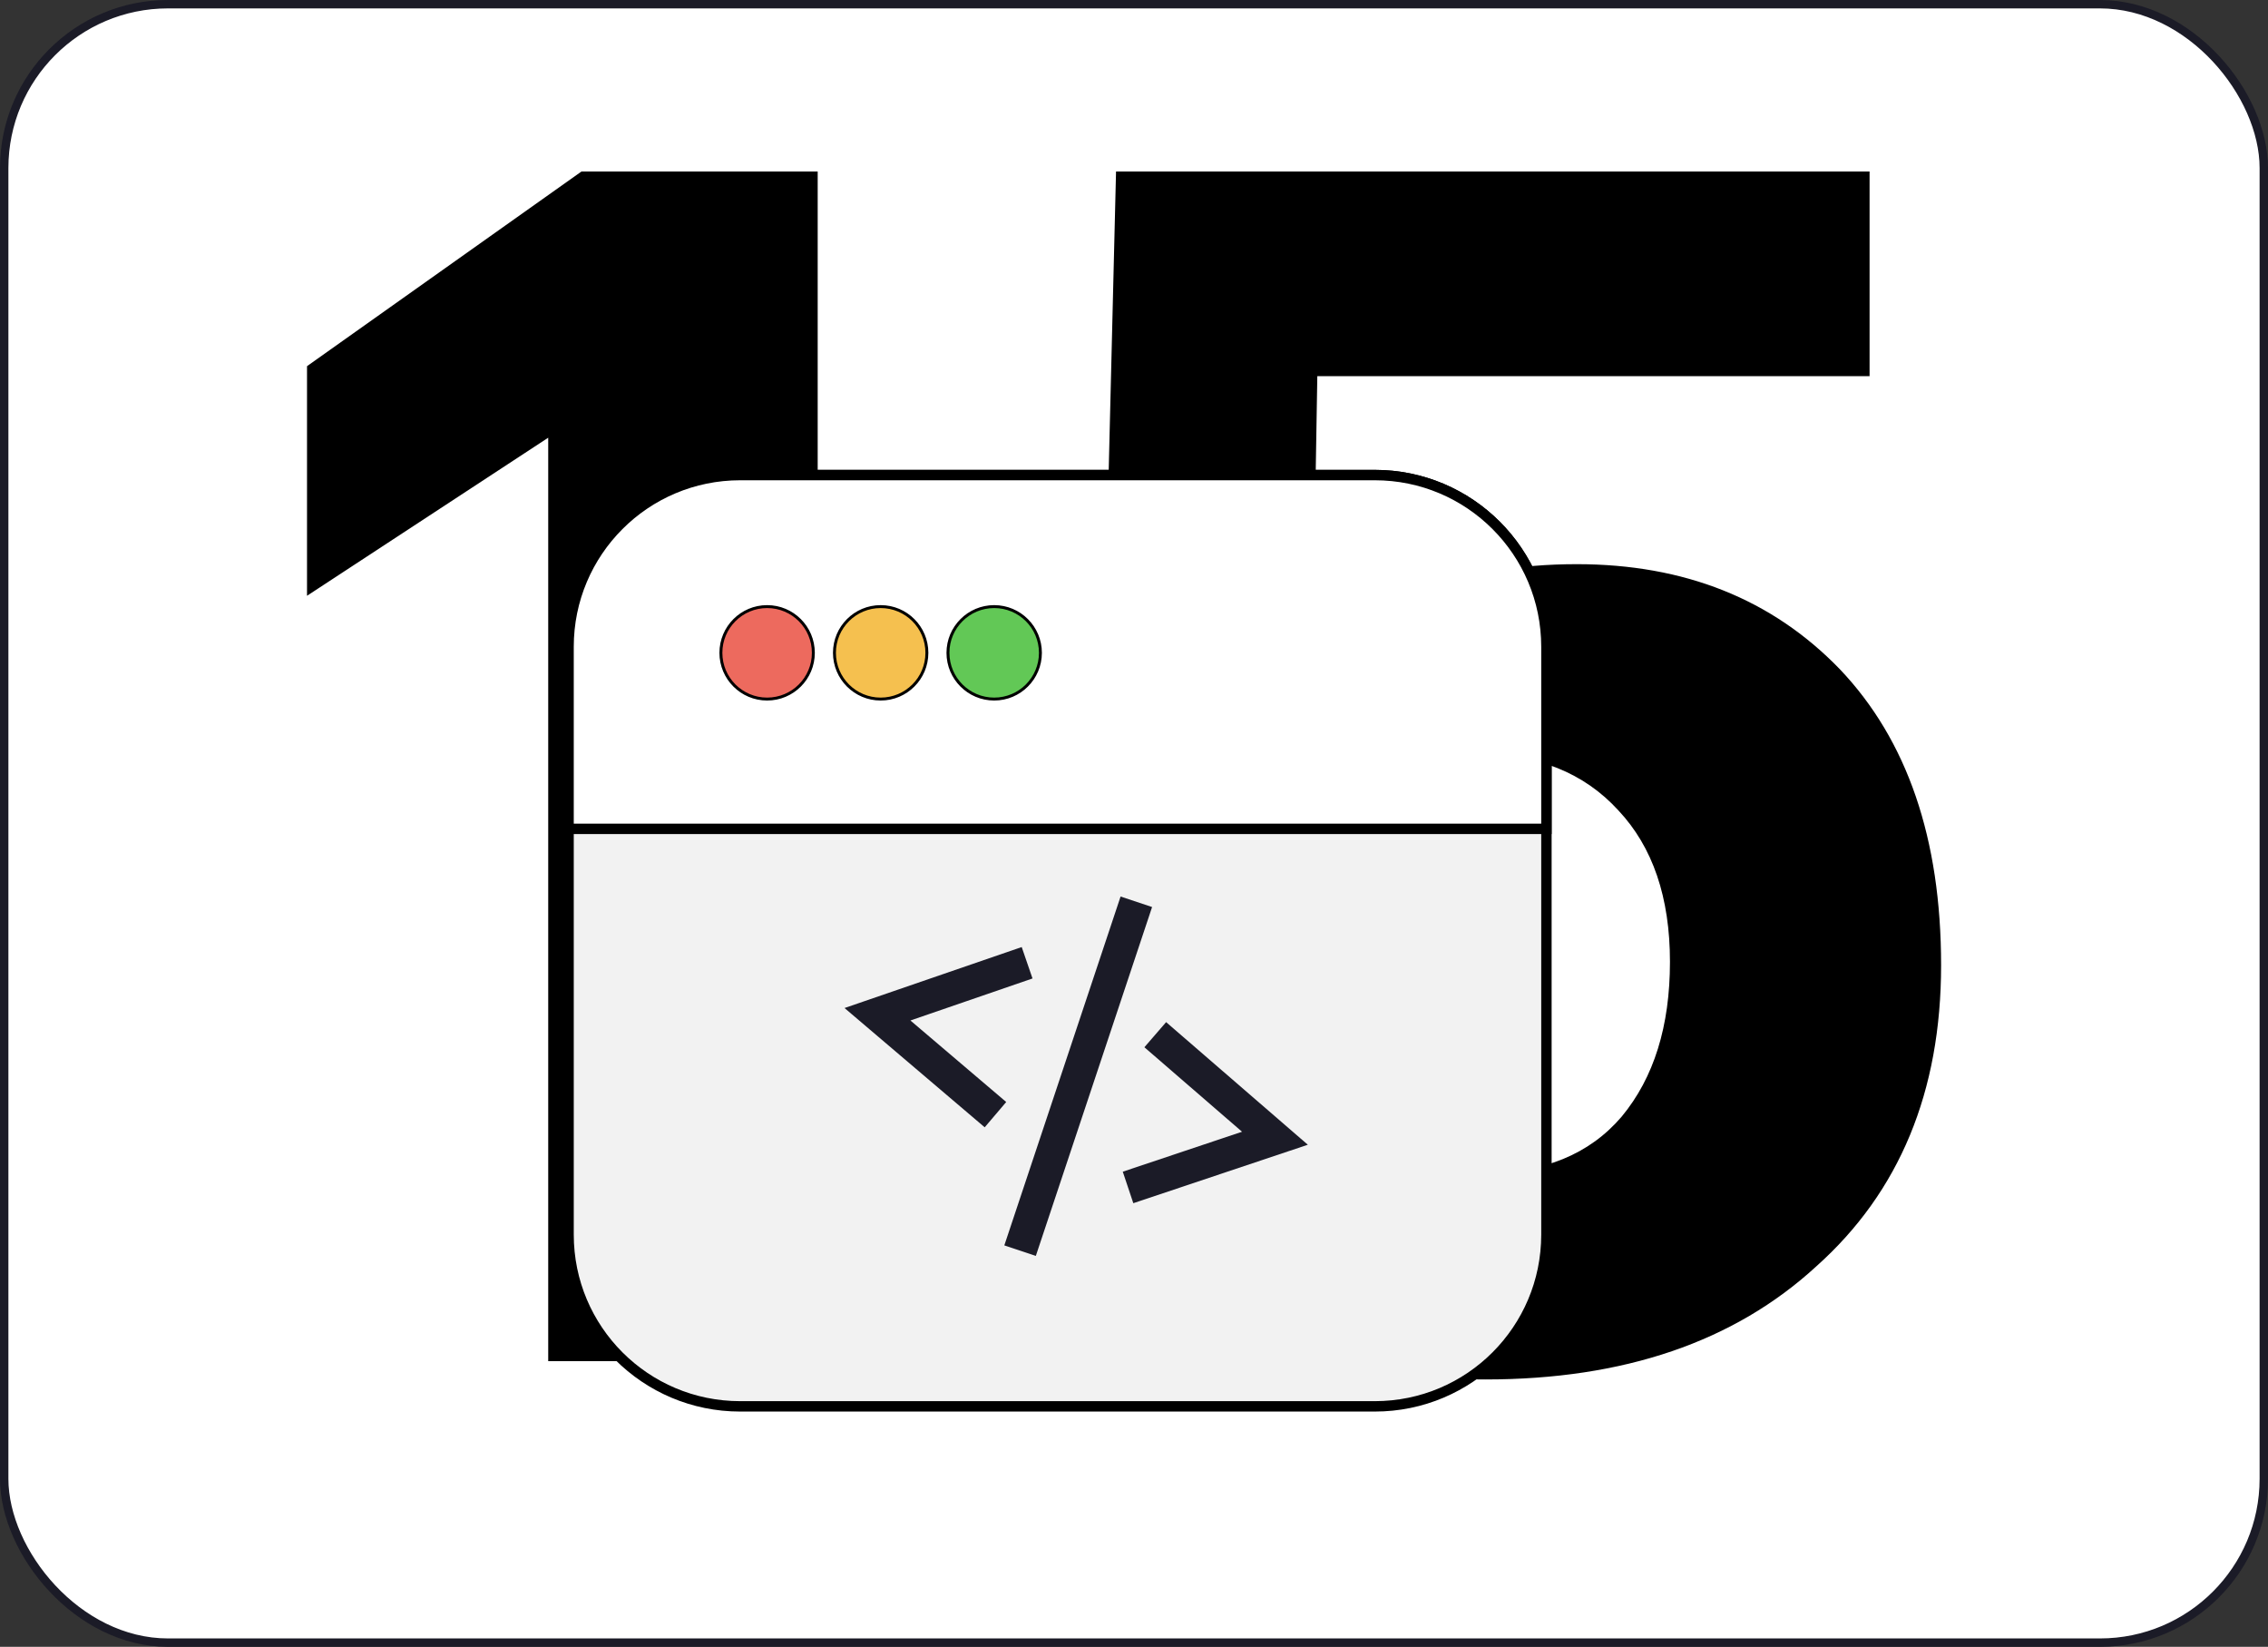
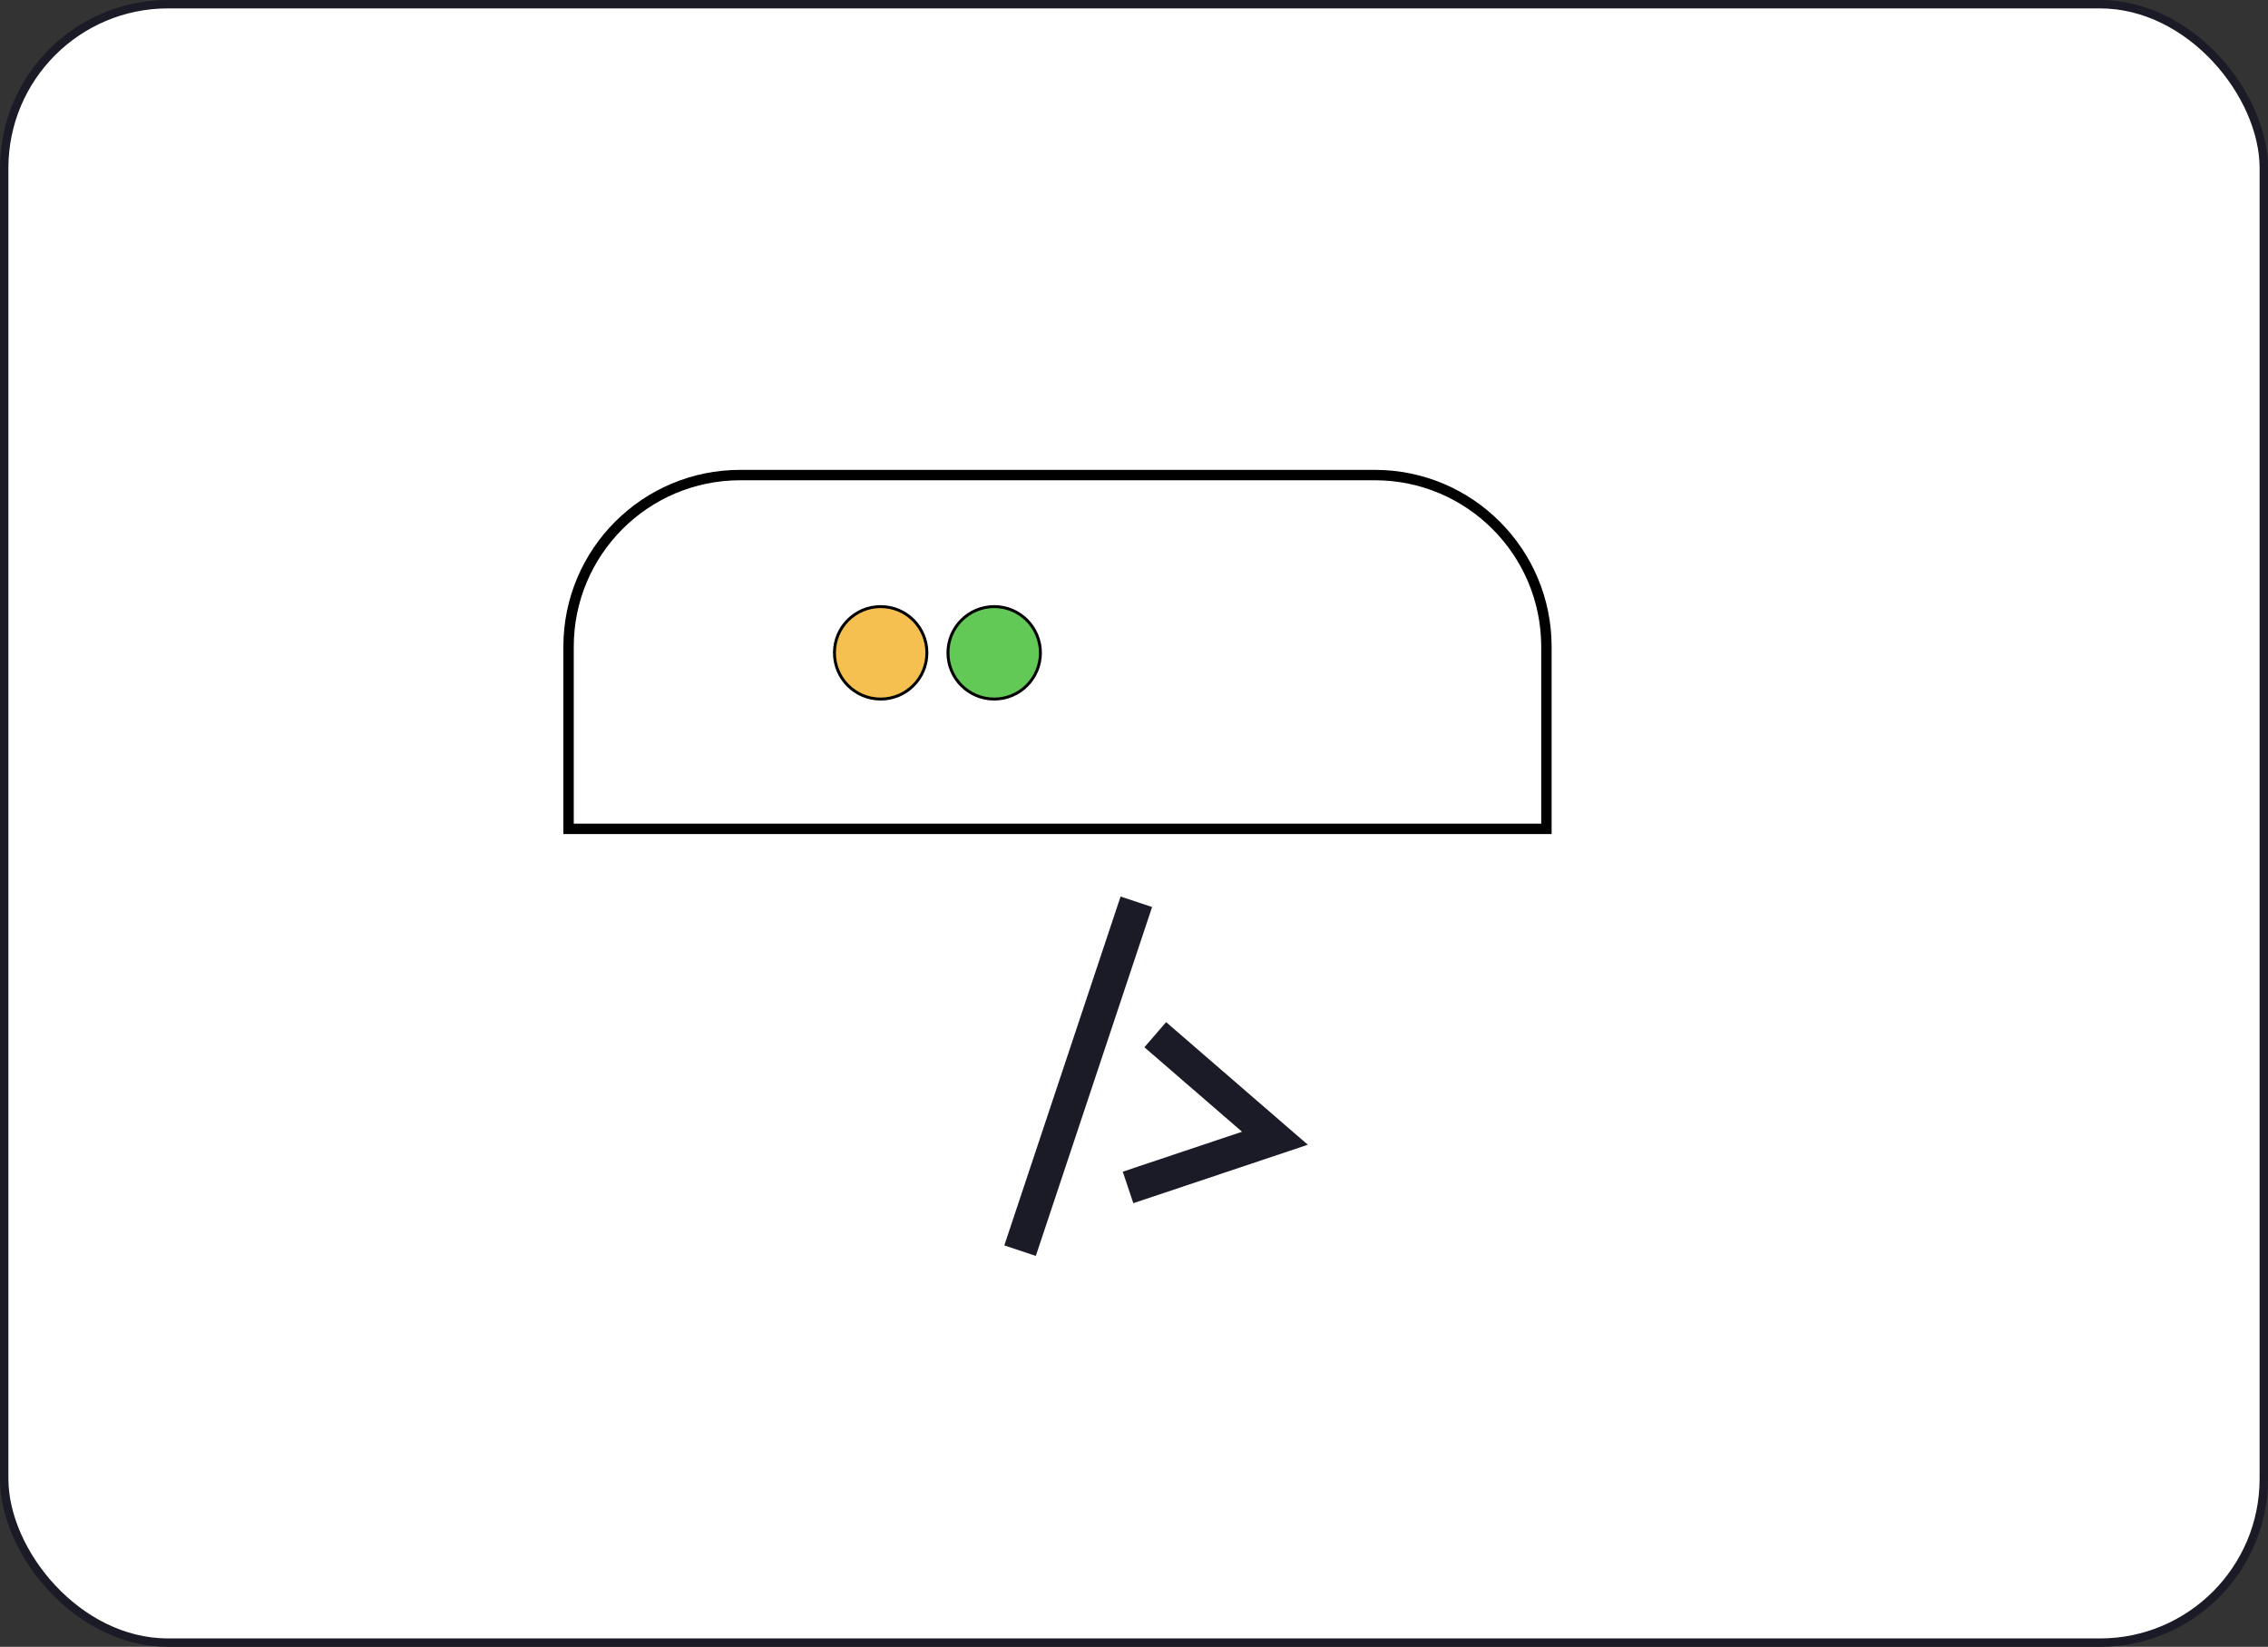
<svg xmlns="http://www.w3.org/2000/svg" width="270" height="196" viewBox="0 0 270 196" fill="none">
  <rect x="0" y="0" width="270" height="196" fill="#333333" stroke="none" />
  <rect x="0.5" y="0.5" width="269" height="195" rx="19.5" fill="white" stroke="#1B1B27" />
-   <path d="M65.264 52.095L36.55 70.908V43.58L69.224 20.411H97.344V162H65.264V52.095ZM176.824 164.178C160.19 164.178 147.318 159.954 138.209 151.505C129.76 143.848 125.139 133.286 124.347 119.82H153.853C154.645 126.157 156.625 130.91 159.794 134.078C163.094 137.775 168.705 139.623 176.626 139.623C183.755 139.623 189.234 137.379 193.062 132.89C196.891 128.269 198.805 122.131 198.805 114.474C198.805 106.816 196.759 100.81 192.666 96.453C188.574 91.965 182.963 89.72 175.834 89.72C164.348 89.72 155.305 93.483 148.704 101.008H130.882L132.862 20.411H222.568V44.768H156.823L156.229 80.215C163.226 71.502 173.721 67.145 187.715 67.145C200.521 67.145 210.951 71.304 219.004 79.621C227.057 88.07 231.083 99.82 231.083 114.87C231.083 129.92 226.133 141.867 216.231 150.712C206.462 159.69 193.326 164.178 176.824 164.178Z" fill="black" />
-   <path d="M67.686 76.974C67.686 65.689 76.834 56.54 88.12 56.54H163.664C174.95 56.54 184.098 65.689 184.098 76.974V146.946C184.098 158.231 174.95 167.38 163.664 167.38H88.12C76.834 167.38 67.686 158.231 67.686 146.946V76.974Z" fill="#F2F2F2" stroke="black" stroke-width="1.238" />
  <path d="M67.686 76.974C67.686 65.689 76.834 56.54 88.12 56.54H163.664C174.95 56.54 184.098 65.689 184.098 76.974V98.647H67.686V76.974Z" fill="white" stroke="black" stroke-width="1.238" />
-   <path d="M85.821 77.697C85.821 74.658 88.285 72.195 91.324 72.195C94.363 72.195 96.827 74.658 96.827 77.697C96.827 80.737 94.363 83.2 91.324 83.2C88.285 83.2 85.821 80.737 85.821 77.697Z" fill="#ED6A5E" stroke="black" stroke-width="0.349" />
  <path d="M99.339 77.697C99.339 74.658 101.802 72.195 104.841 72.195C107.881 72.195 110.344 74.658 110.344 77.697C110.344 80.737 107.881 83.2 104.841 83.2C101.802 83.2 99.339 80.737 99.339 77.697Z" fill="#F5C04F" stroke="black" stroke-width="0.349" />
  <path d="M112.853 77.697C112.853 74.658 115.317 72.195 118.356 72.195C121.395 72.195 123.859 74.658 123.859 77.697C123.859 80.737 121.395 83.2 118.356 83.2C115.317 83.2 112.853 80.737 112.853 77.697Z" fill="#62C856" stroke="black" stroke-width="0.349" />
-   <path d="M122.275 114.584L104.461 120.713L118.507 132.662" stroke="#1B1B27" stroke-width="3.954" />
  <path d="M137.53 123.145L151.778 135.47L134.291 141.325" stroke="#1B1B27" stroke-width="3.954" />
  <path d="M135.278 107.327L121.438 148.847" stroke="#1B1B27" stroke-width="3.954" />
</svg>